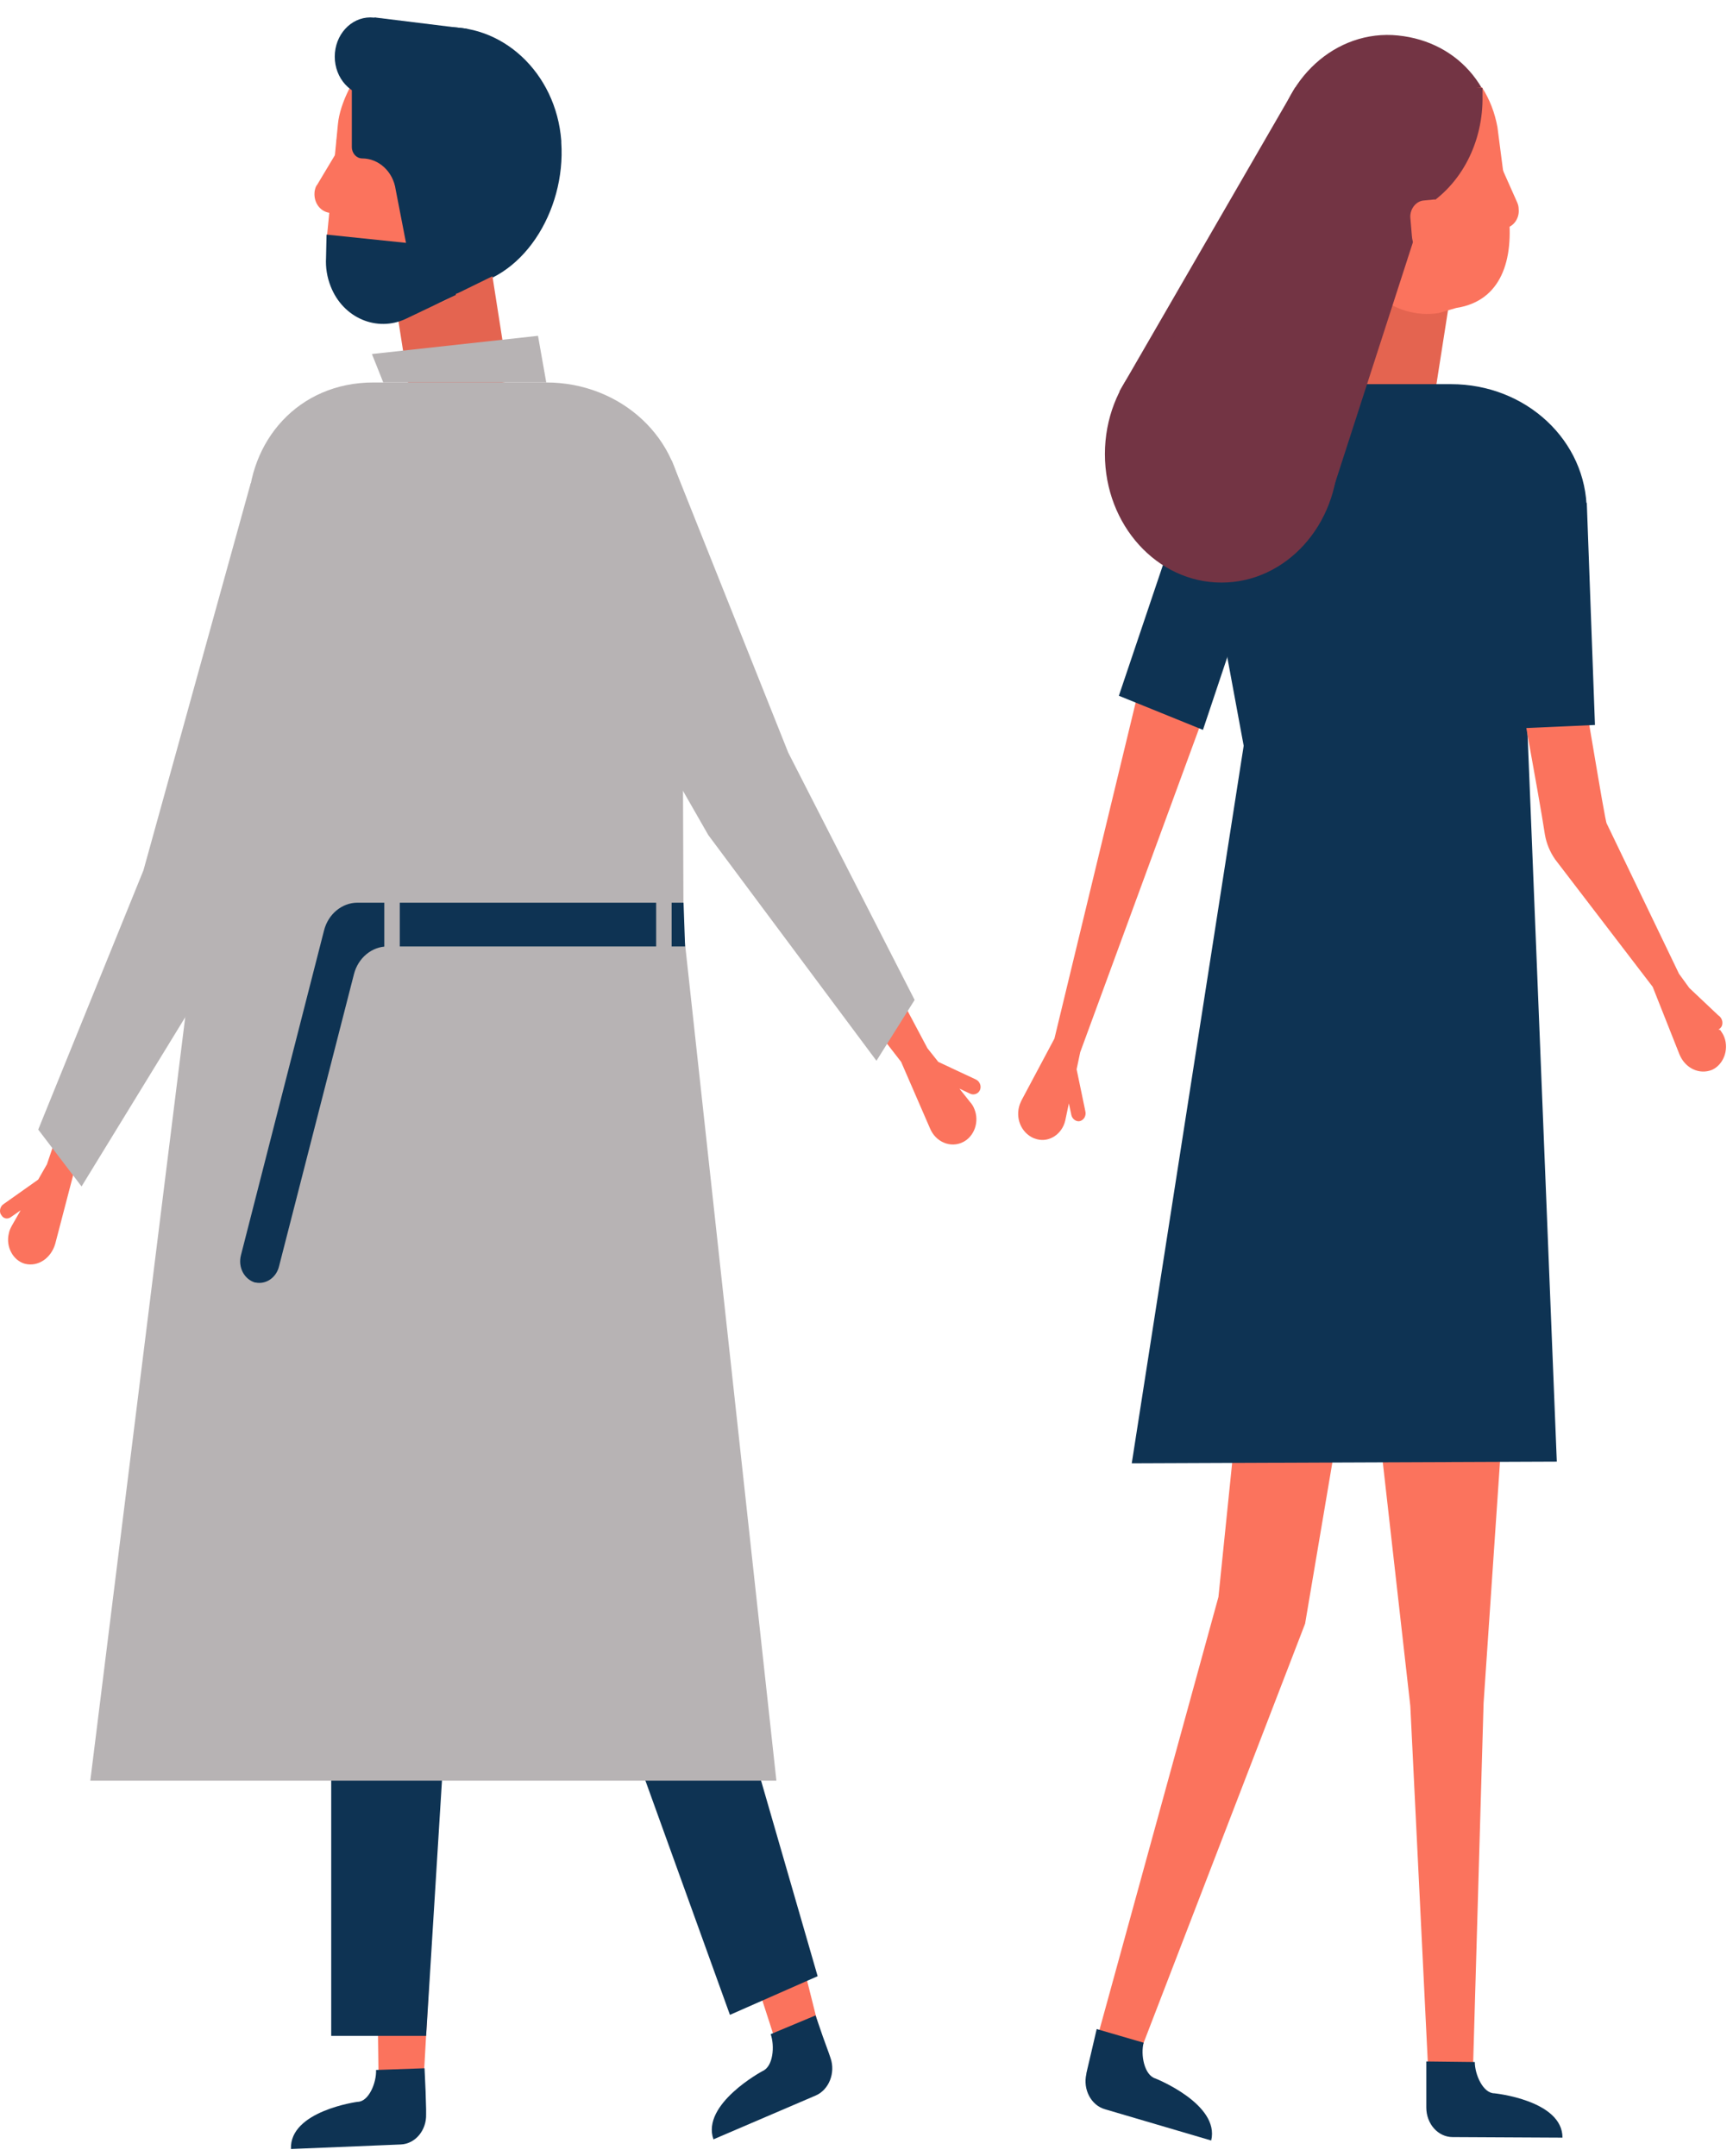
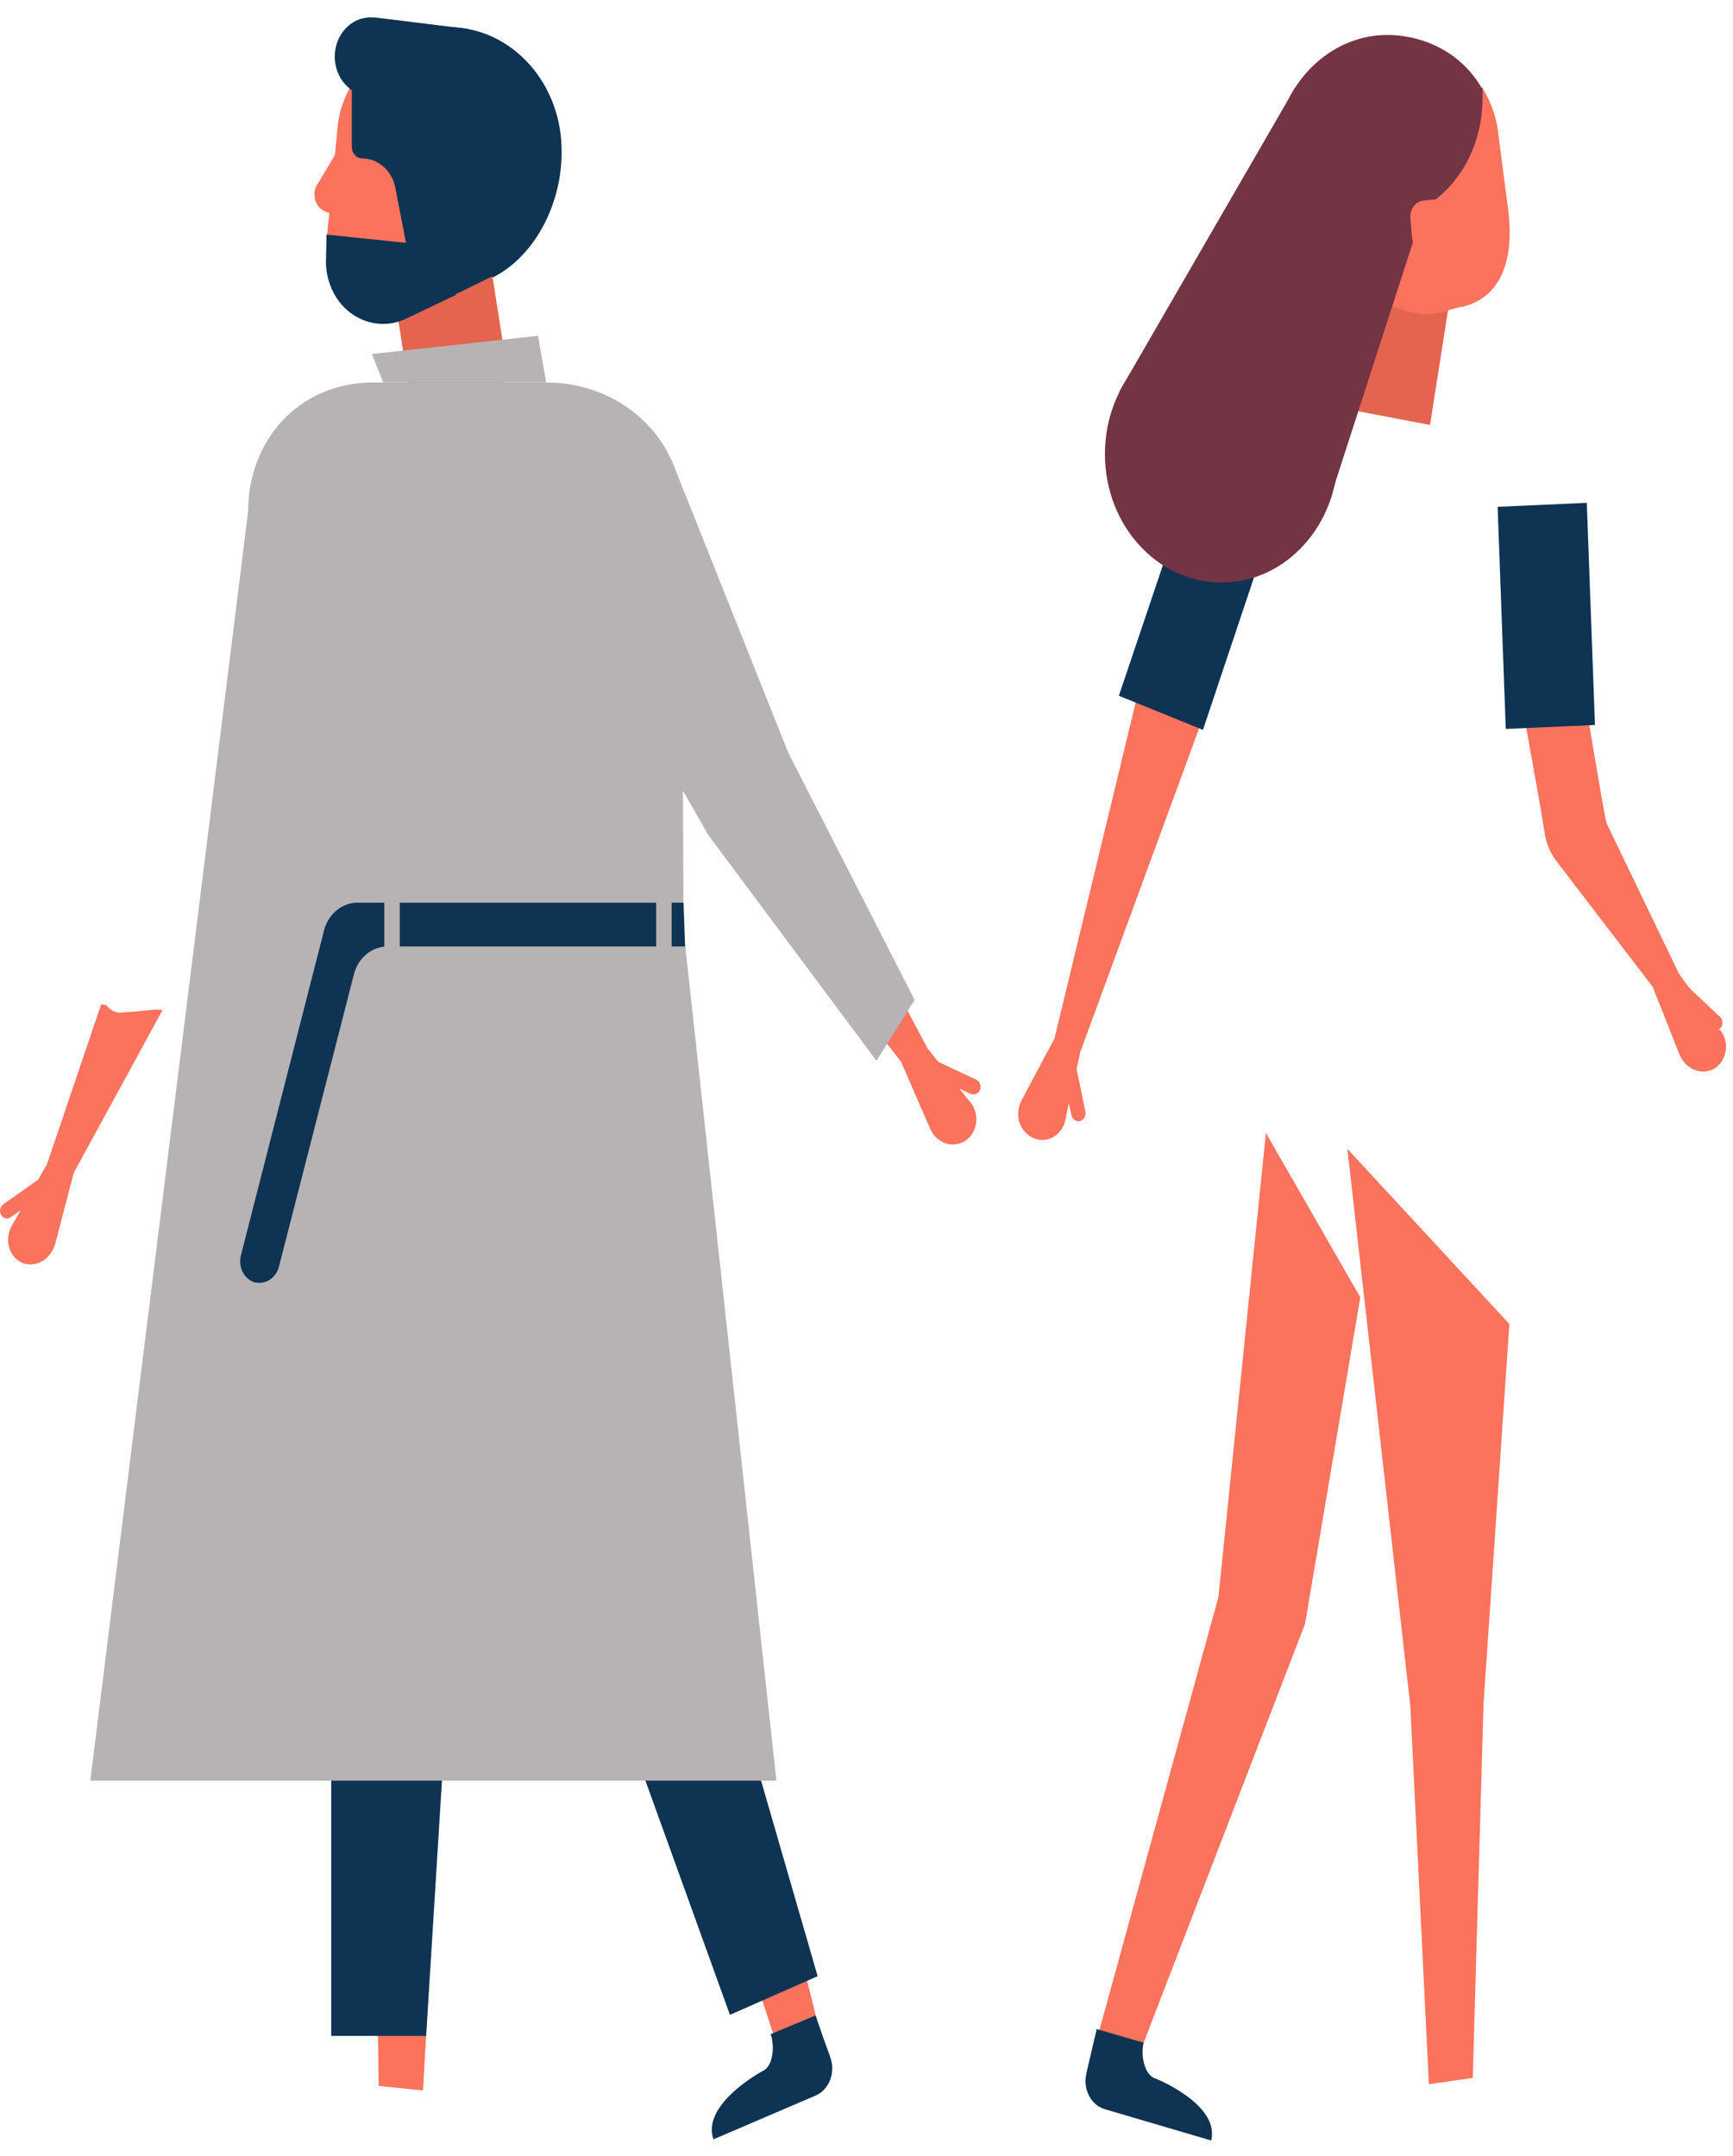
<svg xmlns="http://www.w3.org/2000/svg" width="82" height="102" viewBox="0 0 82 102" fill="none">
  <path d="M62.044 25.277L52.965 18.525L61.288 4.133L66.657 6.796L62.044 25.277Z" fill="#733444" />
  <path d="M26.558 6.742C26.778 9.997 24.703 13.333 21.75 13.575C18.797 13.817 16.112 10.912 15.892 7.656C15.868 6.365 16.136 5.101 16.649 3.944C17.601 2.411 19.114 1.442 20.798 1.308C23.727 1.039 26.314 3.433 26.558 6.661C26.558 6.715 26.558 6.715 26.558 6.742Z" fill="#0E3353" />
  <path d="M4.785 47.525C4.858 47.525 4.956 47.552 5.029 47.552C5.224 47.821 5.517 47.956 5.834 47.902C6.274 47.875 6.786 47.821 7.323 47.767C7.445 47.767 7.567 47.767 7.689 47.794L3.491 55.488L2.613 58.851C2.417 59.523 1.807 59.954 1.173 59.792C0.611 59.631 0.269 58.985 0.416 58.367C0.44 58.232 0.489 58.125 0.562 57.99L0.977 57.264L0.513 57.587C0.367 57.694 0.172 57.667 0.074 57.506C0.074 57.506 0.074 57.479 0.05 57.479C-0.048 57.318 0.001 57.075 0.172 56.968L1.807 55.811L2.222 55.085L4.785 47.525Z" fill="#FB735D" />
  <path d="M40.199 42.656C40.125 42.683 40.028 42.71 39.954 42.737C39.808 43.033 39.515 43.194 39.222 43.221C38.783 43.275 38.27 43.329 37.733 43.356L37.367 43.436L42.639 50.242L44.006 53.39C44.275 54.036 44.982 54.331 45.568 54.036C46.105 53.767 46.349 53.067 46.105 52.475C46.056 52.341 45.983 52.233 45.91 52.153L45.397 51.507L45.91 51.749C46.081 51.83 46.3 51.749 46.374 51.561C46.447 51.372 46.349 51.157 46.178 51.076L44.397 50.242L43.884 49.597L40.199 42.656Z" fill="#FB735D" />
  <path d="M20.723 86.371L17.77 87.017L17.916 98.692L20.015 98.907L20.723 86.371Z" fill="#FB735D" />
-   <path d="M17.794 97.938C17.819 98.53 17.452 99.445 16.915 99.445C16.915 99.445 13.694 99.875 13.767 101.677L18.966 101.462C19.649 101.435 20.186 100.79 20.162 100.036V99.794L20.137 98.933L20.088 97.857L17.794 97.938Z" fill="#0E3353" />
  <path d="M63.754 54.357L71.418 62.643L70.198 80.586L69.685 98.314L67.61 98.61L66.732 80.721L63.754 54.357Z" fill="#FB735D" />
-   <path d="M69.783 97.562C69.783 98.154 70.173 99.042 70.71 99.042C70.71 99.042 73.932 99.365 73.932 101.14L68.733 101.113C68.05 101.113 67.488 100.494 67.488 99.714V97.535L69.783 97.562Z" fill="#0E3353" />
  <path d="M59.898 53.605L64.365 61.38L61.753 76.822L53.845 97.347L51.746 97.051L57.653 75.557L59.898 53.605Z" fill="#FB735D" />
  <path d="M54.113 96.648C53.966 97.213 54.137 98.181 54.674 98.342C54.674 98.342 57.725 99.553 57.31 101.275L52.282 99.795C51.623 99.607 51.233 98.853 51.403 98.127V98.1L51.452 97.885L51.648 97.051L51.892 96.002L54.113 96.648Z" fill="#0E3353" />
  <path d="M35.829 84.273L33.242 85.914L36.806 96.917L38.856 96.379L35.829 84.273Z" fill="#FB735D" />
  <path d="M36.467 96.243C36.662 96.808 36.589 97.777 36.076 97.992C36.076 97.992 33.172 99.552 33.758 101.22L38.59 99.149C39.225 98.88 39.542 98.073 39.298 97.373L39.225 97.158L38.932 96.351L38.59 95.356L36.467 96.243Z" fill="#0E3353" />
  <path d="M15.672 78.221H21.286L20.163 96.325H15.672V78.221Z" fill="#0E3353" />
  <path d="M28.461 78.49L33.684 76.203L38.688 93.501L34.538 95.33L28.461 78.49Z" fill="#0E3353" />
  <path d="M22.701 9.24L18.059 10.123L19.437 18.924L24.079 18.041L22.701 9.24Z" fill="#E46450" />
-   <path d="M22.018 4.159L16.648 3.971C16.819 3.702 16.087 4.805 15.989 5.881L15.477 11.127C15.233 13.467 16.893 14.301 19.041 14.57C21.164 14.839 23.068 13.171 23.312 10.831C23.312 10.804 23.312 10.804 23.312 10.777L23.605 8.06C23.58 8.06 22.848 4.186 22.018 4.159Z" fill="#FB735D" />
+   <path d="M22.018 4.159L16.648 3.971C16.819 3.702 16.087 4.805 15.989 5.881L15.477 11.127C15.233 13.467 16.893 14.301 19.041 14.57C23.312 10.804 23.312 10.804 23.312 10.777L23.605 8.06C23.58 8.06 22.848 4.186 22.018 4.159Z" fill="#FB735D" />
  <path d="M60.313 7.28C60.191 10.535 62.461 13.279 65.415 13.44C68.368 13.575 70.735 10.616 70.857 7.361C70.979 4.106 68.832 1.819 65.878 1.658C62.949 1.523 60.435 4.025 60.313 7.28Z" fill="#733444" />
  <path d="M64.402 10.422L63.023 19.223L67.665 20.106L69.044 11.305L64.402 10.422Z" fill="#E46450" />
  <path d="M64.777 4.536L70.122 4.133C70.488 4.698 70.732 5.343 70.854 6.016L71.367 9.97C71.66 12.311 71.025 14.248 68.902 14.571L68.072 14.813C65.948 15.136 63.996 13.521 63.679 11.181L63.312 8.464C63.337 8.518 63.947 4.617 64.777 4.536Z" fill="#FB735D" />
  <path d="M37.297 35.609L43.277 47.311L41.471 50.189L33.514 39.509L25.996 26.381L31.781 21.781L37.297 35.609Z" fill="#B7B3B4" />
-   <path d="M6.788 41.177L1.809 53.444L3.859 56.135L10.864 44.702L17.234 30.847L11.864 22.857L6.788 41.177Z" fill="#B7B3B4" />
  <path d="M36.736 84.247H4.273L11.742 24.175C11.742 20.867 14.11 18.096 17.673 18.096H25.85C29.413 18.096 32.269 20.786 32.269 24.095L32.342 44.002L36.736 84.247Z" fill="#B7B3B4" />
-   <path d="M73.663 69.154L53.551 69.235L58.847 35.285L57.383 27.376L55.796 24.309C55.796 21 56.943 18.176 60.483 18.176H68.659C72.223 18.176 75.078 20.866 75.078 24.175L72.271 34.505L73.663 69.154Z" fill="#0E3353" />
  <path d="M17.524 4.537C18.454 4.537 19.208 3.706 19.208 2.68C19.208 1.655 18.454 0.824 17.524 0.824C16.594 0.824 15.84 1.655 15.84 2.68C15.84 3.706 16.594 4.537 17.524 4.537Z" fill="#0E3353" />
  <path d="M48.33 52.071L49.892 49.139L54.139 31.572C54.407 30.523 57.117 33.428 57.117 33.428L51.112 49.785L50.942 50.592L51.356 52.582C51.405 52.797 51.283 52.986 51.112 53.04C50.942 53.093 50.746 52.959 50.697 52.771L50.575 52.206L50.405 53.013C50.258 53.658 49.648 54.062 49.062 53.9C48.965 53.873 48.891 53.847 48.794 53.793C48.232 53.47 48.013 52.744 48.306 52.125C48.306 52.098 48.33 52.098 48.33 52.071Z" fill="#FB735D" />
  <path d="M24.044 7.496L23.751 12.85L21.774 13.818C20.944 14.249 19.919 13.845 19.529 12.93C19.48 12.796 19.431 12.661 19.407 12.5L18.723 8.976C18.601 8.115 17.918 7.496 17.137 7.496C16.868 7.496 16.648 7.254 16.648 6.958V3.945H24.044V7.496Z" fill="#0E3353" />
  <path d="M25.457 15.889L17.598 16.75L18.135 18.095H25.847L25.457 15.889Z" fill="#B7B3B4" />
  <path d="M56.92 34.533L52.941 32.919L56.334 22.857L60.288 24.471L56.92 34.533Z" fill="#0E3353" />
  <path d="M76.028 38.971C75.955 38.998 74.783 31.6 74.71 31.627C74.564 31.869 72.294 31.384 71.732 31.411C71.635 31.438 72.806 37.518 73.099 39.482C73.172 39.912 73.343 40.316 73.587 40.665L78.2 46.691L79.469 49.893C79.738 50.538 80.397 50.861 81.007 50.619C81.544 50.377 81.813 49.677 81.593 49.086C81.544 48.951 81.471 48.843 81.398 48.736L80.495 48.44L81.007 48.709C81.178 48.79 81.373 48.736 81.471 48.547C81.544 48.359 81.471 48.144 81.3 48.036L79.933 46.745L79.445 46.073L76.028 38.971Z" fill="#FB735D" />
  <path d="M75.082 23.791L70.863 23.979L71.248 34.489L75.468 34.301L75.082 23.791Z" fill="#0E3353" />
  <path d="M67.389 9.809L62.971 23.475L56.137 20.005L62.361 4.537L67.218 3.918L70.147 4.16V4.51C70.195 6.716 69.146 8.76 67.389 9.809Z" fill="#733444" />
  <path d="M57.797 27.564C60.844 27.564 63.313 24.842 63.313 21.484C63.313 18.126 60.844 15.404 57.797 15.404C54.751 15.404 52.281 18.126 52.281 21.484C52.281 24.842 54.751 27.564 57.797 27.564Z" fill="#733444" />
  <path d="M32.343 42.709H16.917C16.185 42.709 15.526 43.247 15.331 44.027L11.401 59.388C11.255 59.953 11.547 60.518 12.06 60.679H12.084C12.597 60.787 13.085 60.437 13.207 59.899L16.746 46.099C16.942 45.318 17.601 44.78 18.333 44.78H32.416L32.343 42.709Z" fill="#0E3353" />
  <path d="M18.916 41.93H18.184V45.642H18.916V41.93Z" fill="#B7B3B4" />
  <path d="M31.779 41.85H31.047V45.562H31.779V41.85Z" fill="#B7B3B4" />
  <path d="M16.087 10.185L15.501 10.051C15.086 9.943 14.818 9.513 14.891 9.028C14.915 8.921 14.94 8.813 15.013 8.732L15.867 7.307L17.332 8.356L16.087 10.185Z" fill="#FB735D" />
-   <path d="M70.54 10.858L71.15 10.804C71.589 10.777 71.907 10.347 71.858 9.889C71.858 9.782 71.833 9.674 71.784 9.567L71.101 8.033L69.539 8.894L70.54 10.858Z" fill="#FB735D" />
  <path d="M25.09 4.268H18.622L17.719 0.824L22.088 1.362L25.09 4.268Z" fill="#0E3353" />
  <path d="M21.577 13.951L19.21 15.081C17.843 15.727 16.232 15.054 15.646 13.548C15.475 13.117 15.402 12.66 15.427 12.203L15.451 11.1L19.332 11.503L21.065 12.256L21.577 13.951Z" fill="#0E3353" />
  <path d="M68.099 12.393L68.269 12.366L67.903 9.434L67.367 9.487C67 9.514 66.707 9.891 66.732 10.294L66.805 11.155C66.854 11.882 67.44 12.447 68.099 12.393Z" fill="#FB735D" />
</svg>